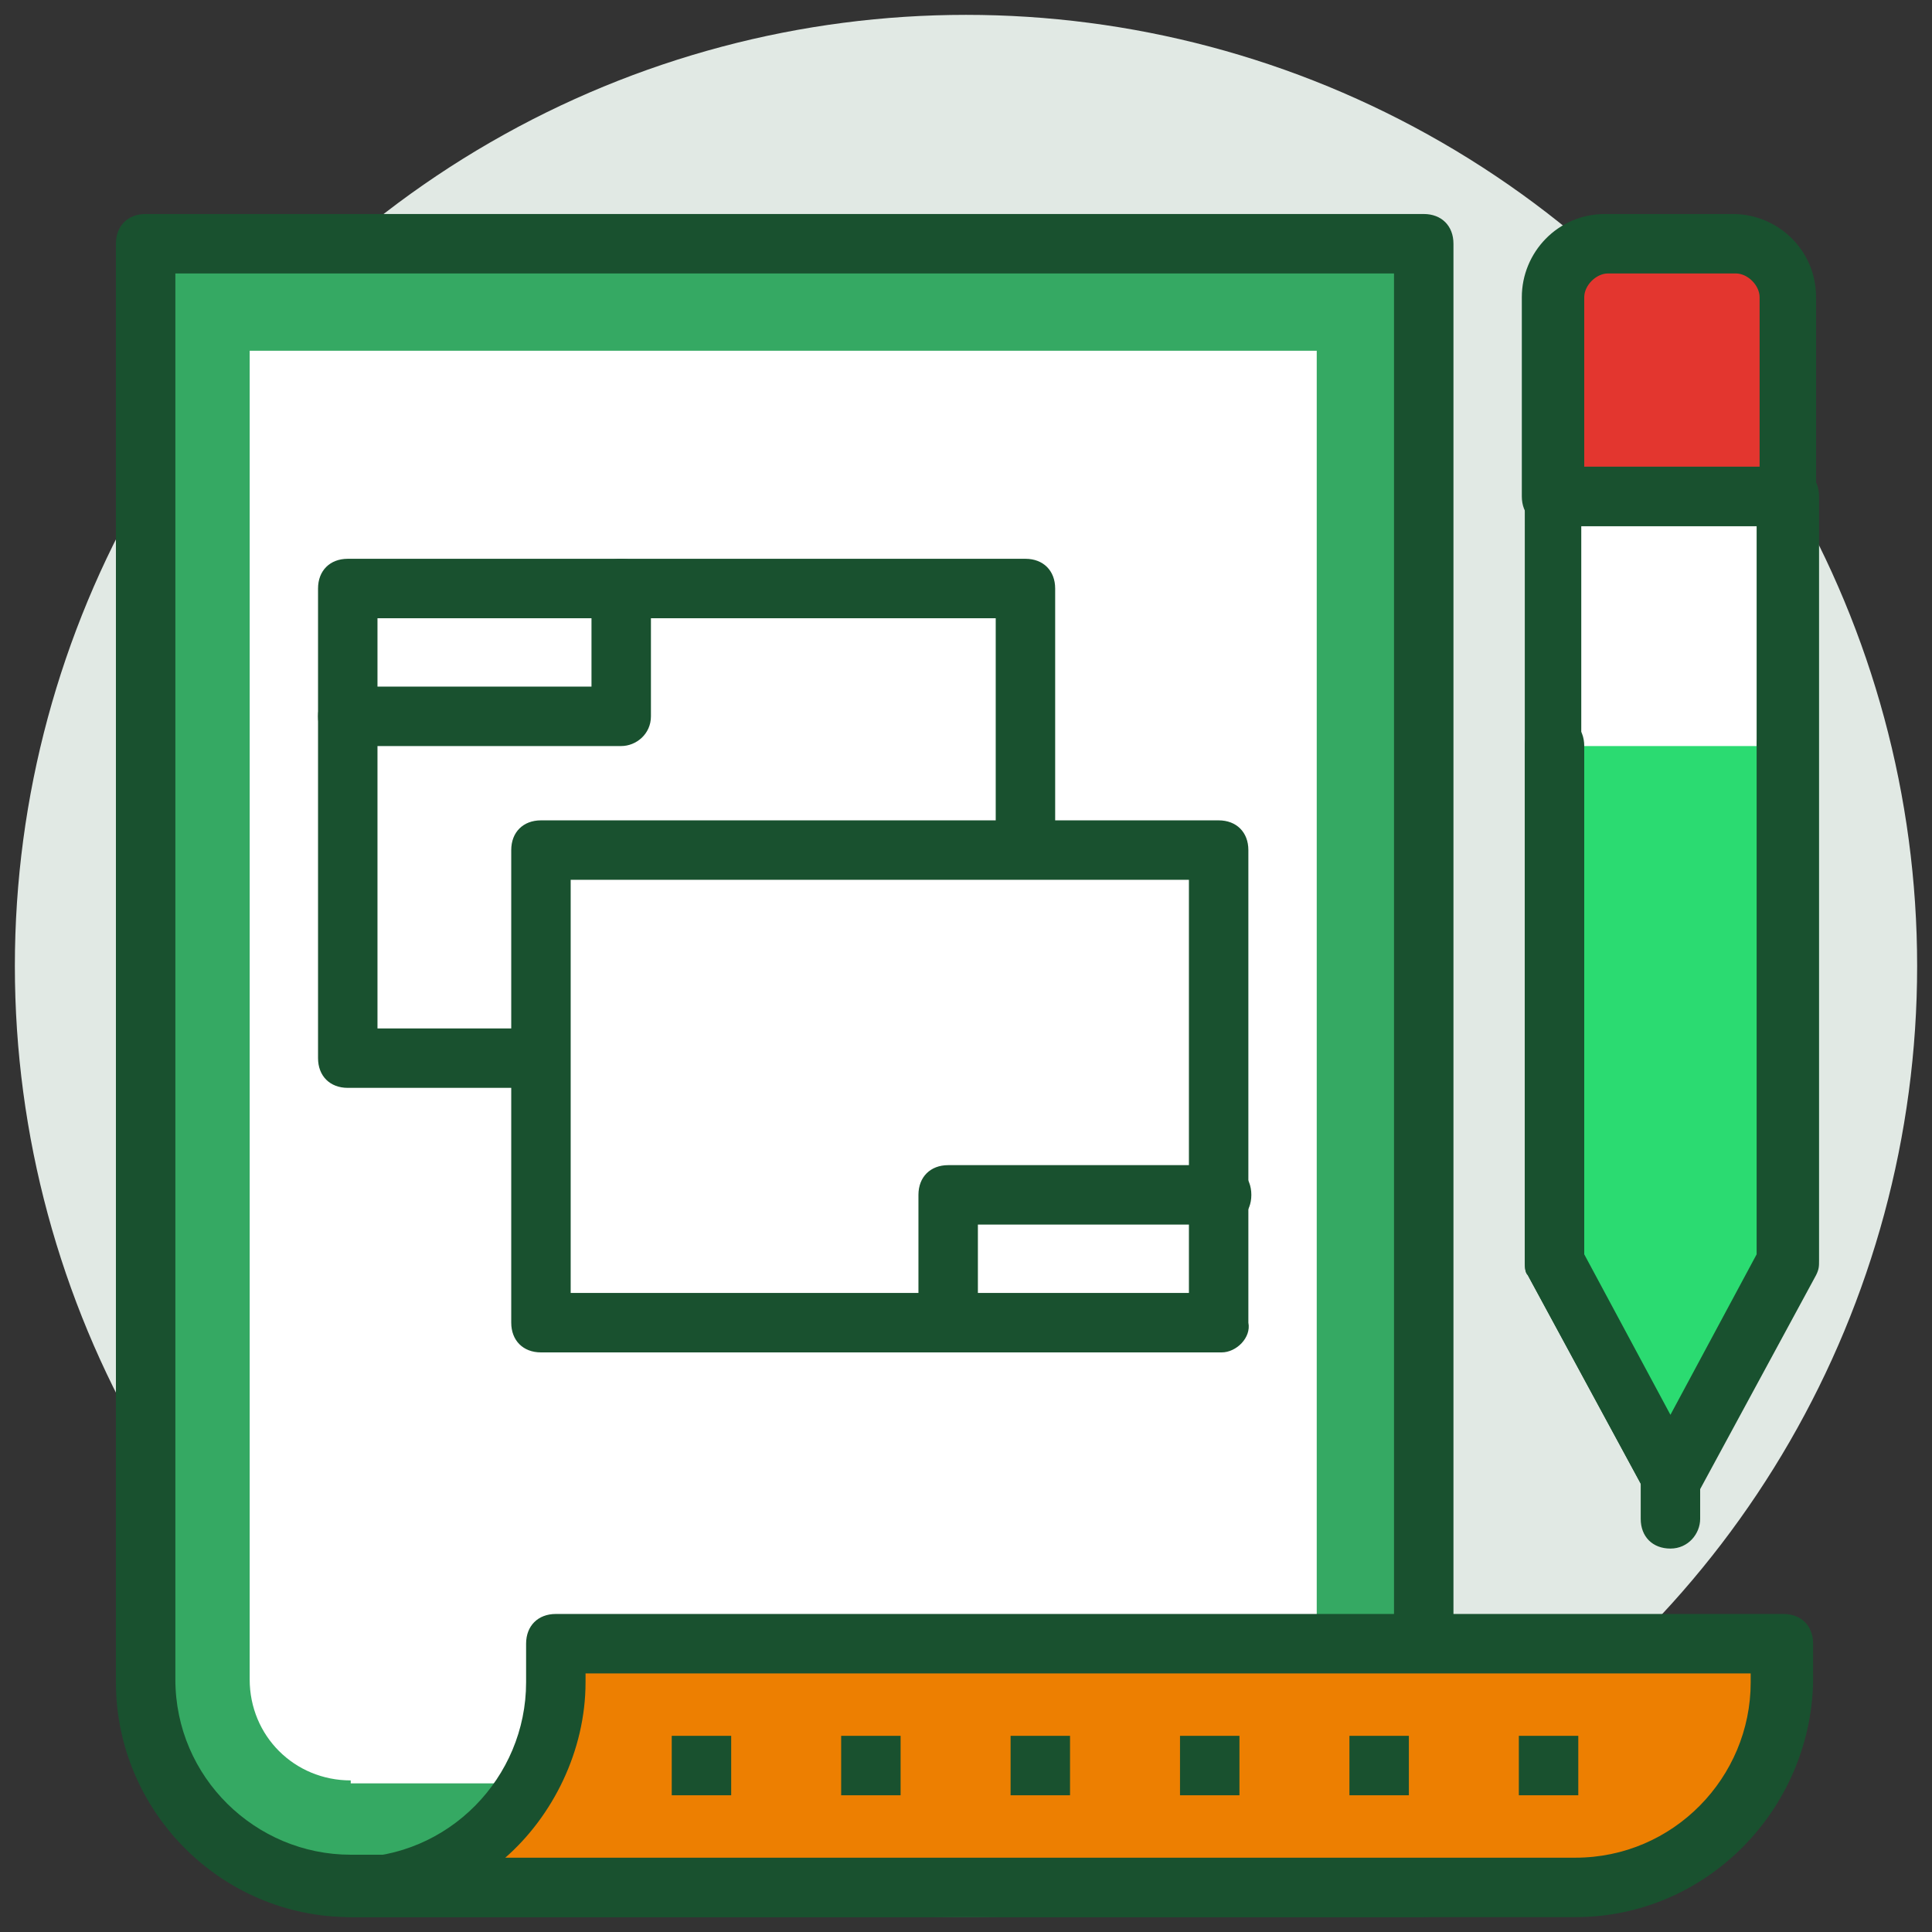
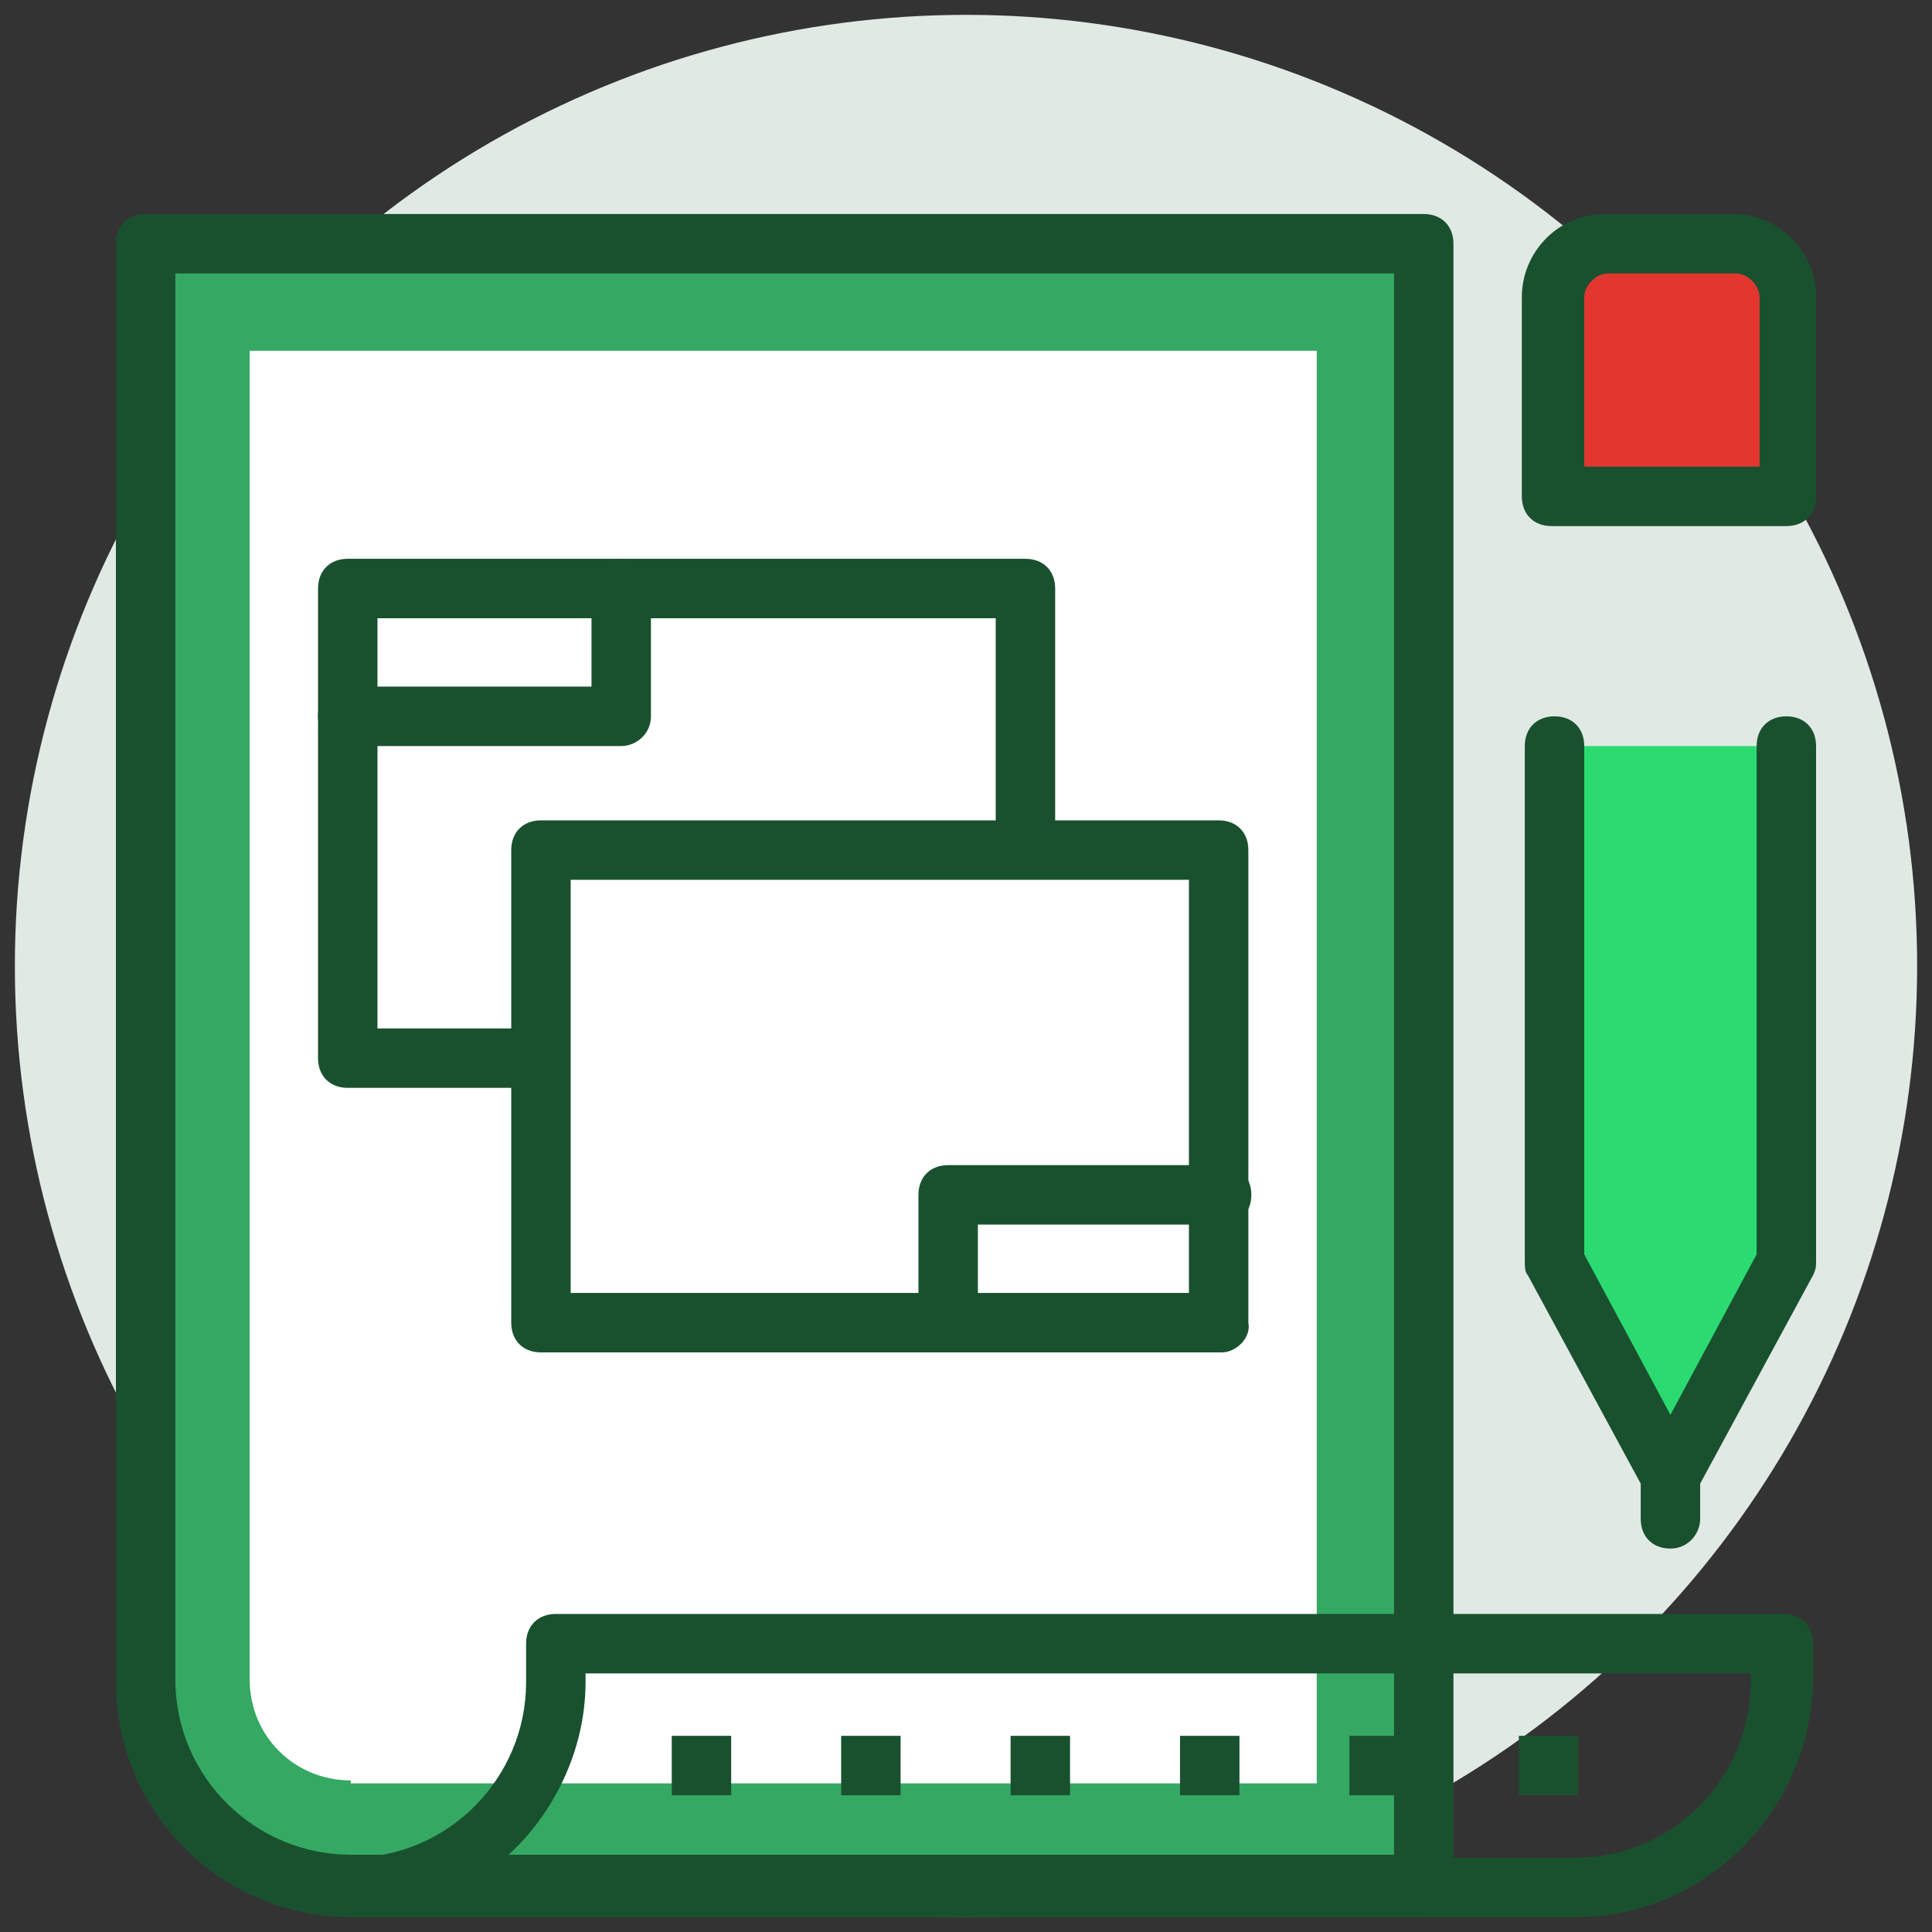
<svg xmlns="http://www.w3.org/2000/svg" id="SvgjsSvg1062" width="256" height="256" version="1.1">
  <rect width="100%" height="100%" fill="#333333" stroke="none" />
  <defs id="SvgjsDefs1063" />
  <g id="SvgjsG1064">
    <svg viewBox="0 0 65 65" width="256" height="256">
      <circle cx="32.5" cy="32.5" r="32" fill="#e1e9e4" class="colore1e6e9 svgShape" />
      <path fill="#35a963" d="M47.9 63.5H11.8c-3.8 0-6.9-3.1-6.9-6.9V8.2h43v55.3z" class="color4ebe9f svgShape" />
      <path fill="#19512f" d="M47.9 64.5H11.8c-4.4 0-7.9-3.6-7.9-7.9V8.2c0-.6.4-1 1-1h43c.6 0 1 .4 1 1v55.3c0 .6-.4 1-1 1zM5.9 9.2v47.3c0 3.3 2.7 5.9 5.9 5.9h35.1V9.2h-41z" class="color193651 svgShape" />
      <path fill="#ffffff" d="M11.8 59.9c-1.9 0-3.4-1.5-3.4-3.4V11.8h35.9V60H11.8z" class="colorfff svgShape" />
-       <path fill="#ed7f01" d="M18.7 56.6c0 3.8-3.1 6.9-6.9 6.9H53c3.8 0 6.9-3.1 6.9-6.9v-1.3H18.7v1.3z" class="colorfdbe5e svgShape" />
      <path fill="#19512f" d="M53 64.5H11.8c-.6 0-1-.4-1-1s.4-1 1-1c3.3 0 5.9-2.7 5.9-5.9v-1.3c0-.6.4-1 1-1H60c.6 0 1 .4 1 1v1.3c-.1 4.3-3.6 7.9-8 7.9zm-36-2h36c3.3 0 5.9-2.7 5.9-5.9v-.3H19.7v.3c0 2.3-1.1 4.5-2.7 5.9z" class="color193651 svgShape" />
      <path fill="#19512f" d="M22.6 58.4h2v2h-2zM34 58.4h2v2h-2zM39.7 58.4h2v2h-2zM28.3 58.4h2v2h-2zM45.4 58.4h2v2h-2zM51.1 58.4h2v2h-2z" class="color193651 svgShape" />
      <g>
-         <path fill="#ffffff" d="m60.1 42.4-3.9 7.2-3.9-7.2V16.7h7.8z" class="colorfff svgShape" />
-         <path fill="#19512f" d="M56.2 50.6c-.4 0-.7-.2-.9-.5l-3.9-7.2c-.1-.1-.1-.3-.1-.5V16.7c0-.6.4-1 1-1h7.9c.6 0 1 .4 1 1v25.7c0 .2 0 .3-.1.5l-3.9 7.2c-.3.3-.6.5-1 .5zm-2.9-8.4 2.9 5.4 2.9-5.4V17.7h-5.9v24.5zm6.8.2z" class="color193651 svgShape" />
        <path fill="#2bdb71" d="M52.3 25.1v17.3l3.9 7.2 3.9-7.2V25.1" class="color2ba1db svgShape" />
        <path fill="#19512f" d="M56.2 50.6c-.4 0-.7-.2-.9-.5l-3.9-7.2c-.1-.1-.1-.3-.1-.5V25.1c0-.6.4-1 1-1s1 .4 1 1v17.1l2.9 5.4 2.9-5.4V25.1c0-.6.4-1 1-1s1 .4 1 1v17.3c0 .2 0 .3-.1.5l-3.9 7.2c-.2.3-.5.5-.9.5z" class="color193651 svgShape" />
        <g>
          <path fill="#e3362f" d="M58.4 8.2h-4.3c-1 0-1.8.8-1.8 1.8v6.7h7.9V10c-.1-1-.9-1.8-1.8-1.8z" class="colorf16050 svgShape" />
          <path fill="#19512f" d="M60.1 17.7h-7.9c-.6 0-1-.4-1-1V10c0-1.5 1.2-2.8 2.8-2.8h4.3c1.5 0 2.8 1.2 2.8 2.8v6.7c0 .6-.4 1-1 1zm-6.8-2h5.9V10c0-.4-.4-.8-.8-.8h-4.3c-.4 0-.8.4-.8.8v5.7z" class="color193651 svgShape" />
        </g>
        <path fill="#19512f" d="M56.2 52.1c-.6 0-1-.4-1-1v-1.5c0-.6.4-1 1-1s1 .4 1 1v1.5c0 .5-.4 1-1 1z" class="color193651 svgShape" />
      </g>
      <g>
        <path fill="#ffffff" d="M11.7 19.8h22.8v15.9H11.7z" class="colorfff svgShape" />
        <path fill="#19512f" d="M34.5 36.6H11.7c-.6 0-1-.4-1-1V19.8c0-.6.4-1 1-1h22.8c.6 0 1 .4 1 1v15.9c0 .5-.4.9-1 .9zm-21.8-2h20.8V20.8H12.7v13.8z" class="color193651 svgShape" />
        <path fill="#19512f" d="M20.9 25.1h-9.2c-.6 0-1-.4-1-1s.4-1 1-1h8.2v-3.3c0-.6.4-1 1-1s1 .4 1 1v4.3c0 .6-.5 1-1 1z" class="color193651 svgShape" />
        <g>
          <path fill="#ffffff" d="M18.2 28.6H41v15.9H18.2z" class="colorfff svgShape" />
          <path fill="#19512f" d="M41.1 45.5H18.2c-.6 0-1-.4-1-1V28.6c0-.6.4-1 1-1H41c.6 0 1 .4 1 1v15.9c.1.5-.4 1-.9 1zm-21.9-2H40V29.6H19.2v13.9z" class="color193651 svgShape" />
          <path fill="#19512f" d="M31.9 45.5c-.6 0-1-.4-1-1v-4.3c0-.6.4-1 1-1h9.2c.6 0 1 .4 1 1s-.4 1-1 1h-8.2v3.3c0 .5-.5 1-1 1z" class="color193651 svgShape" />
        </g>
      </g>
    </svg>
  </g>
</svg>